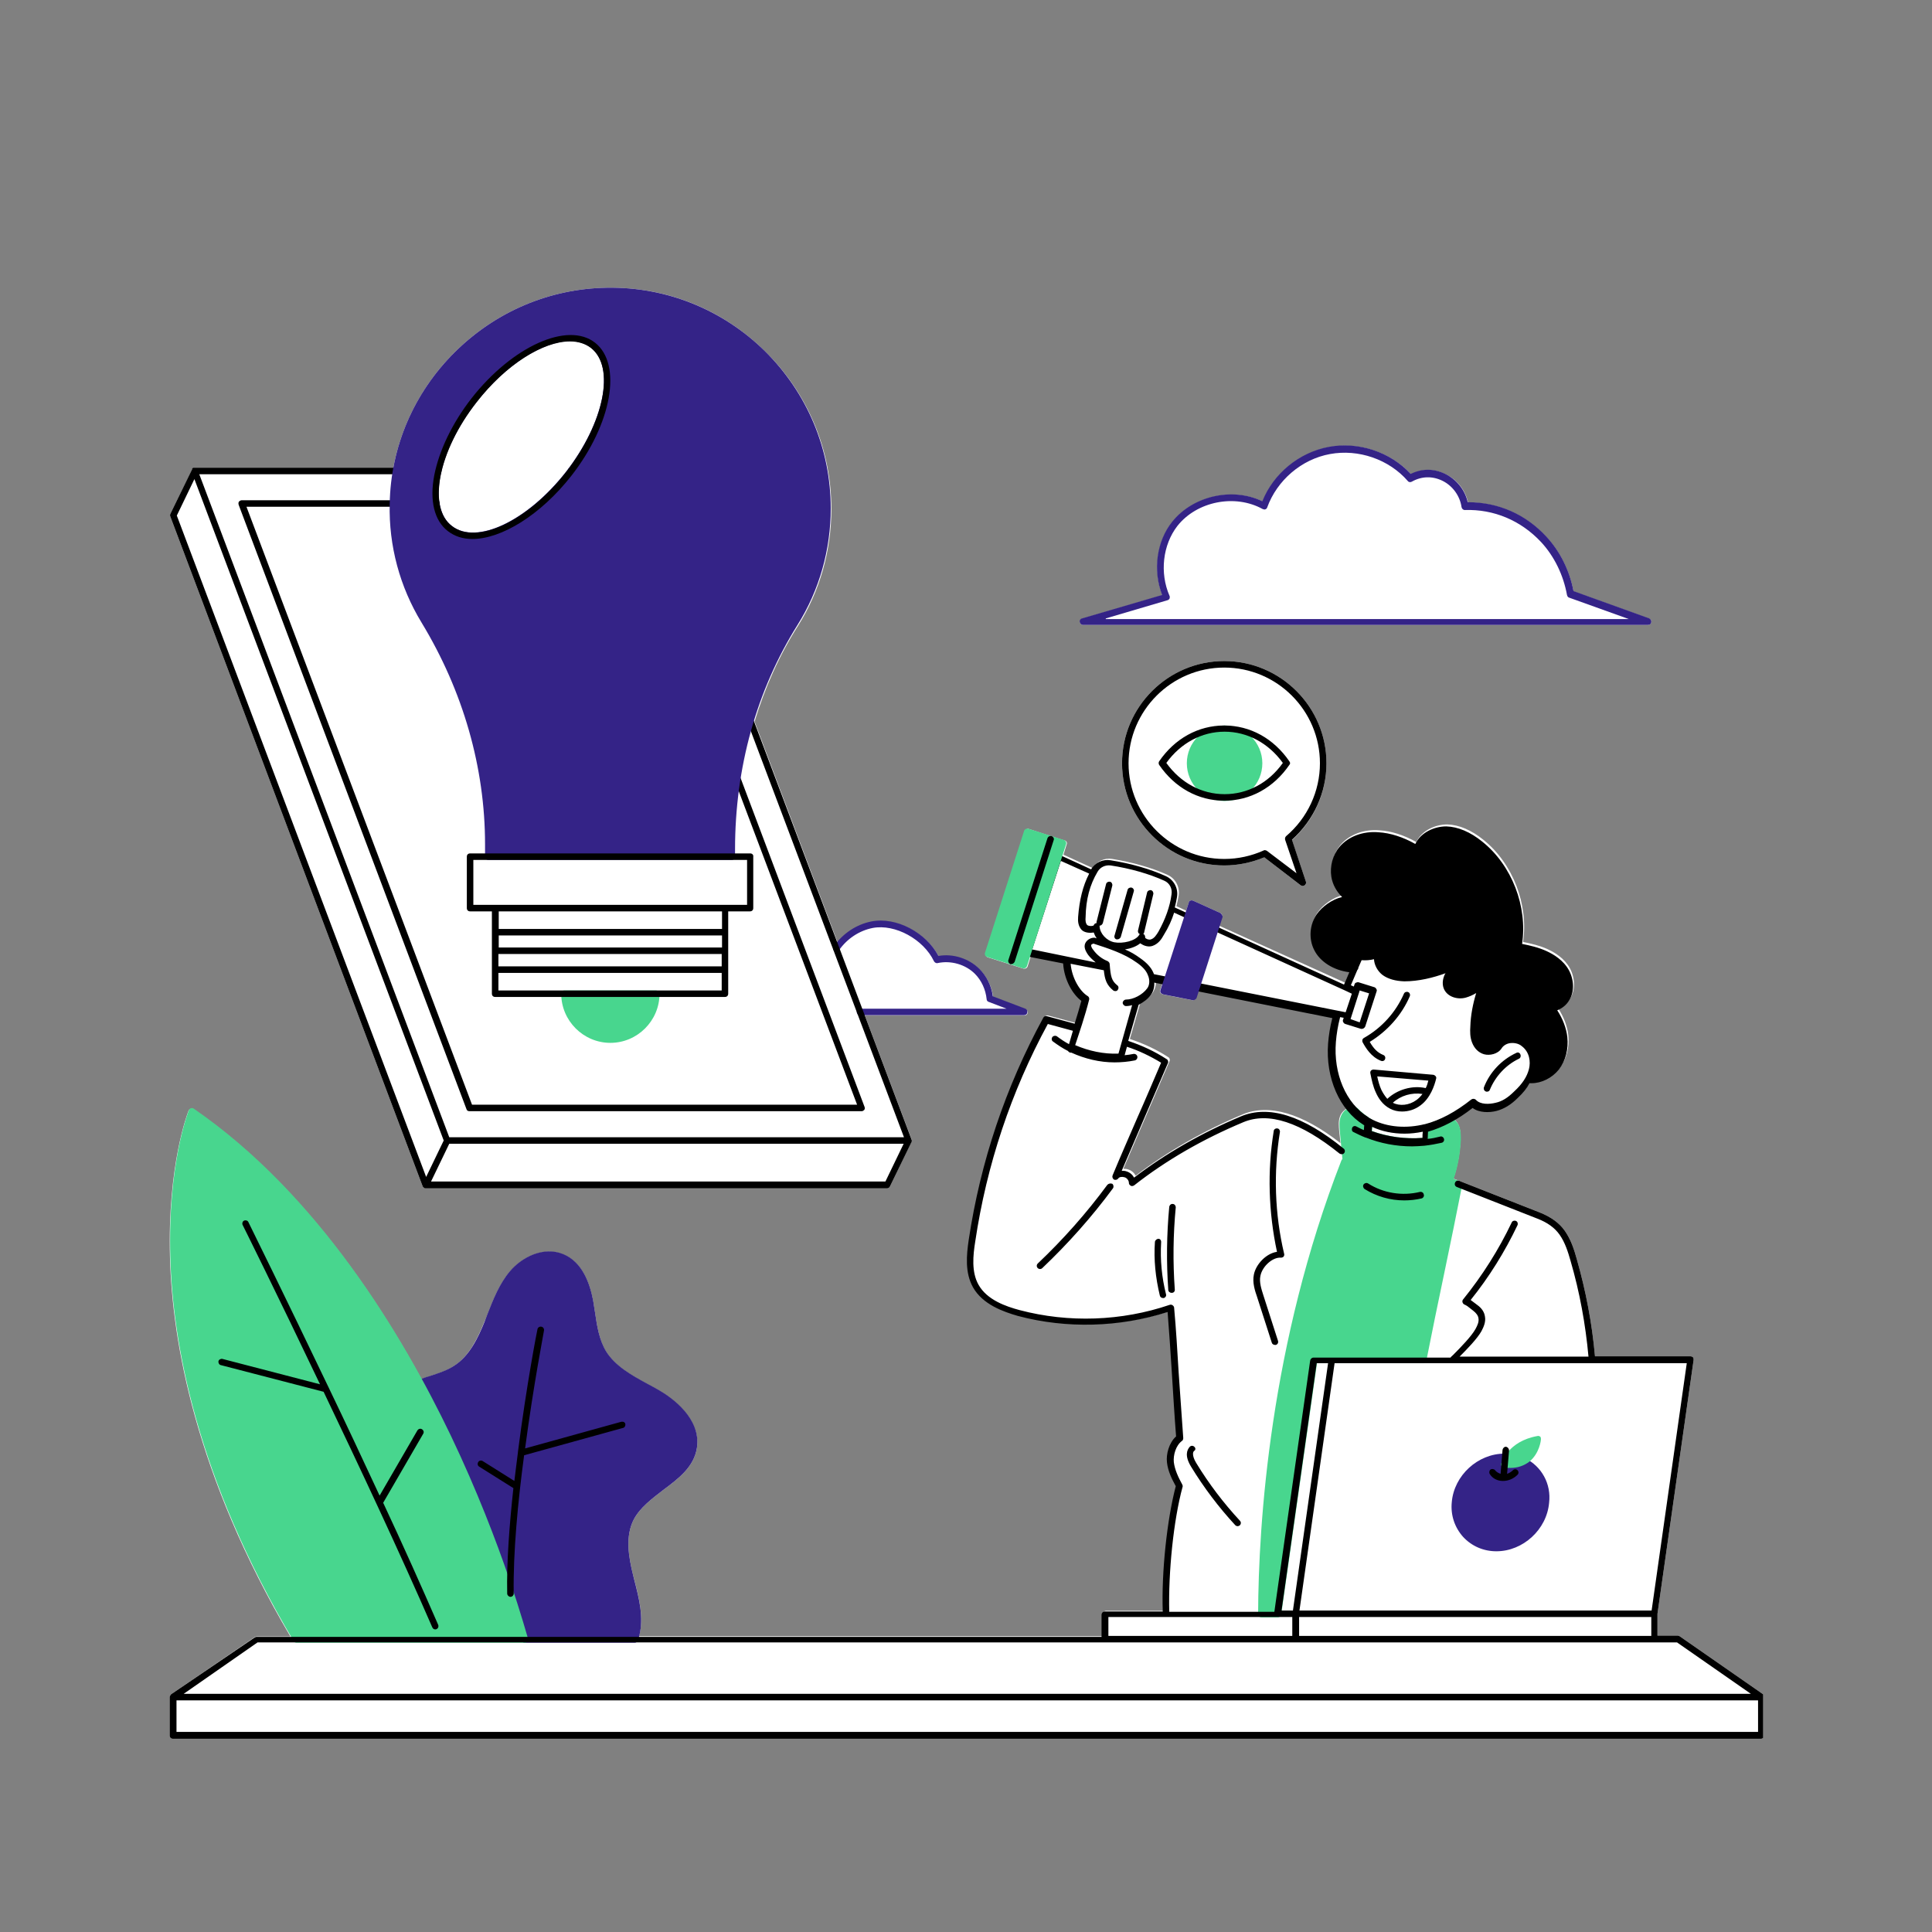
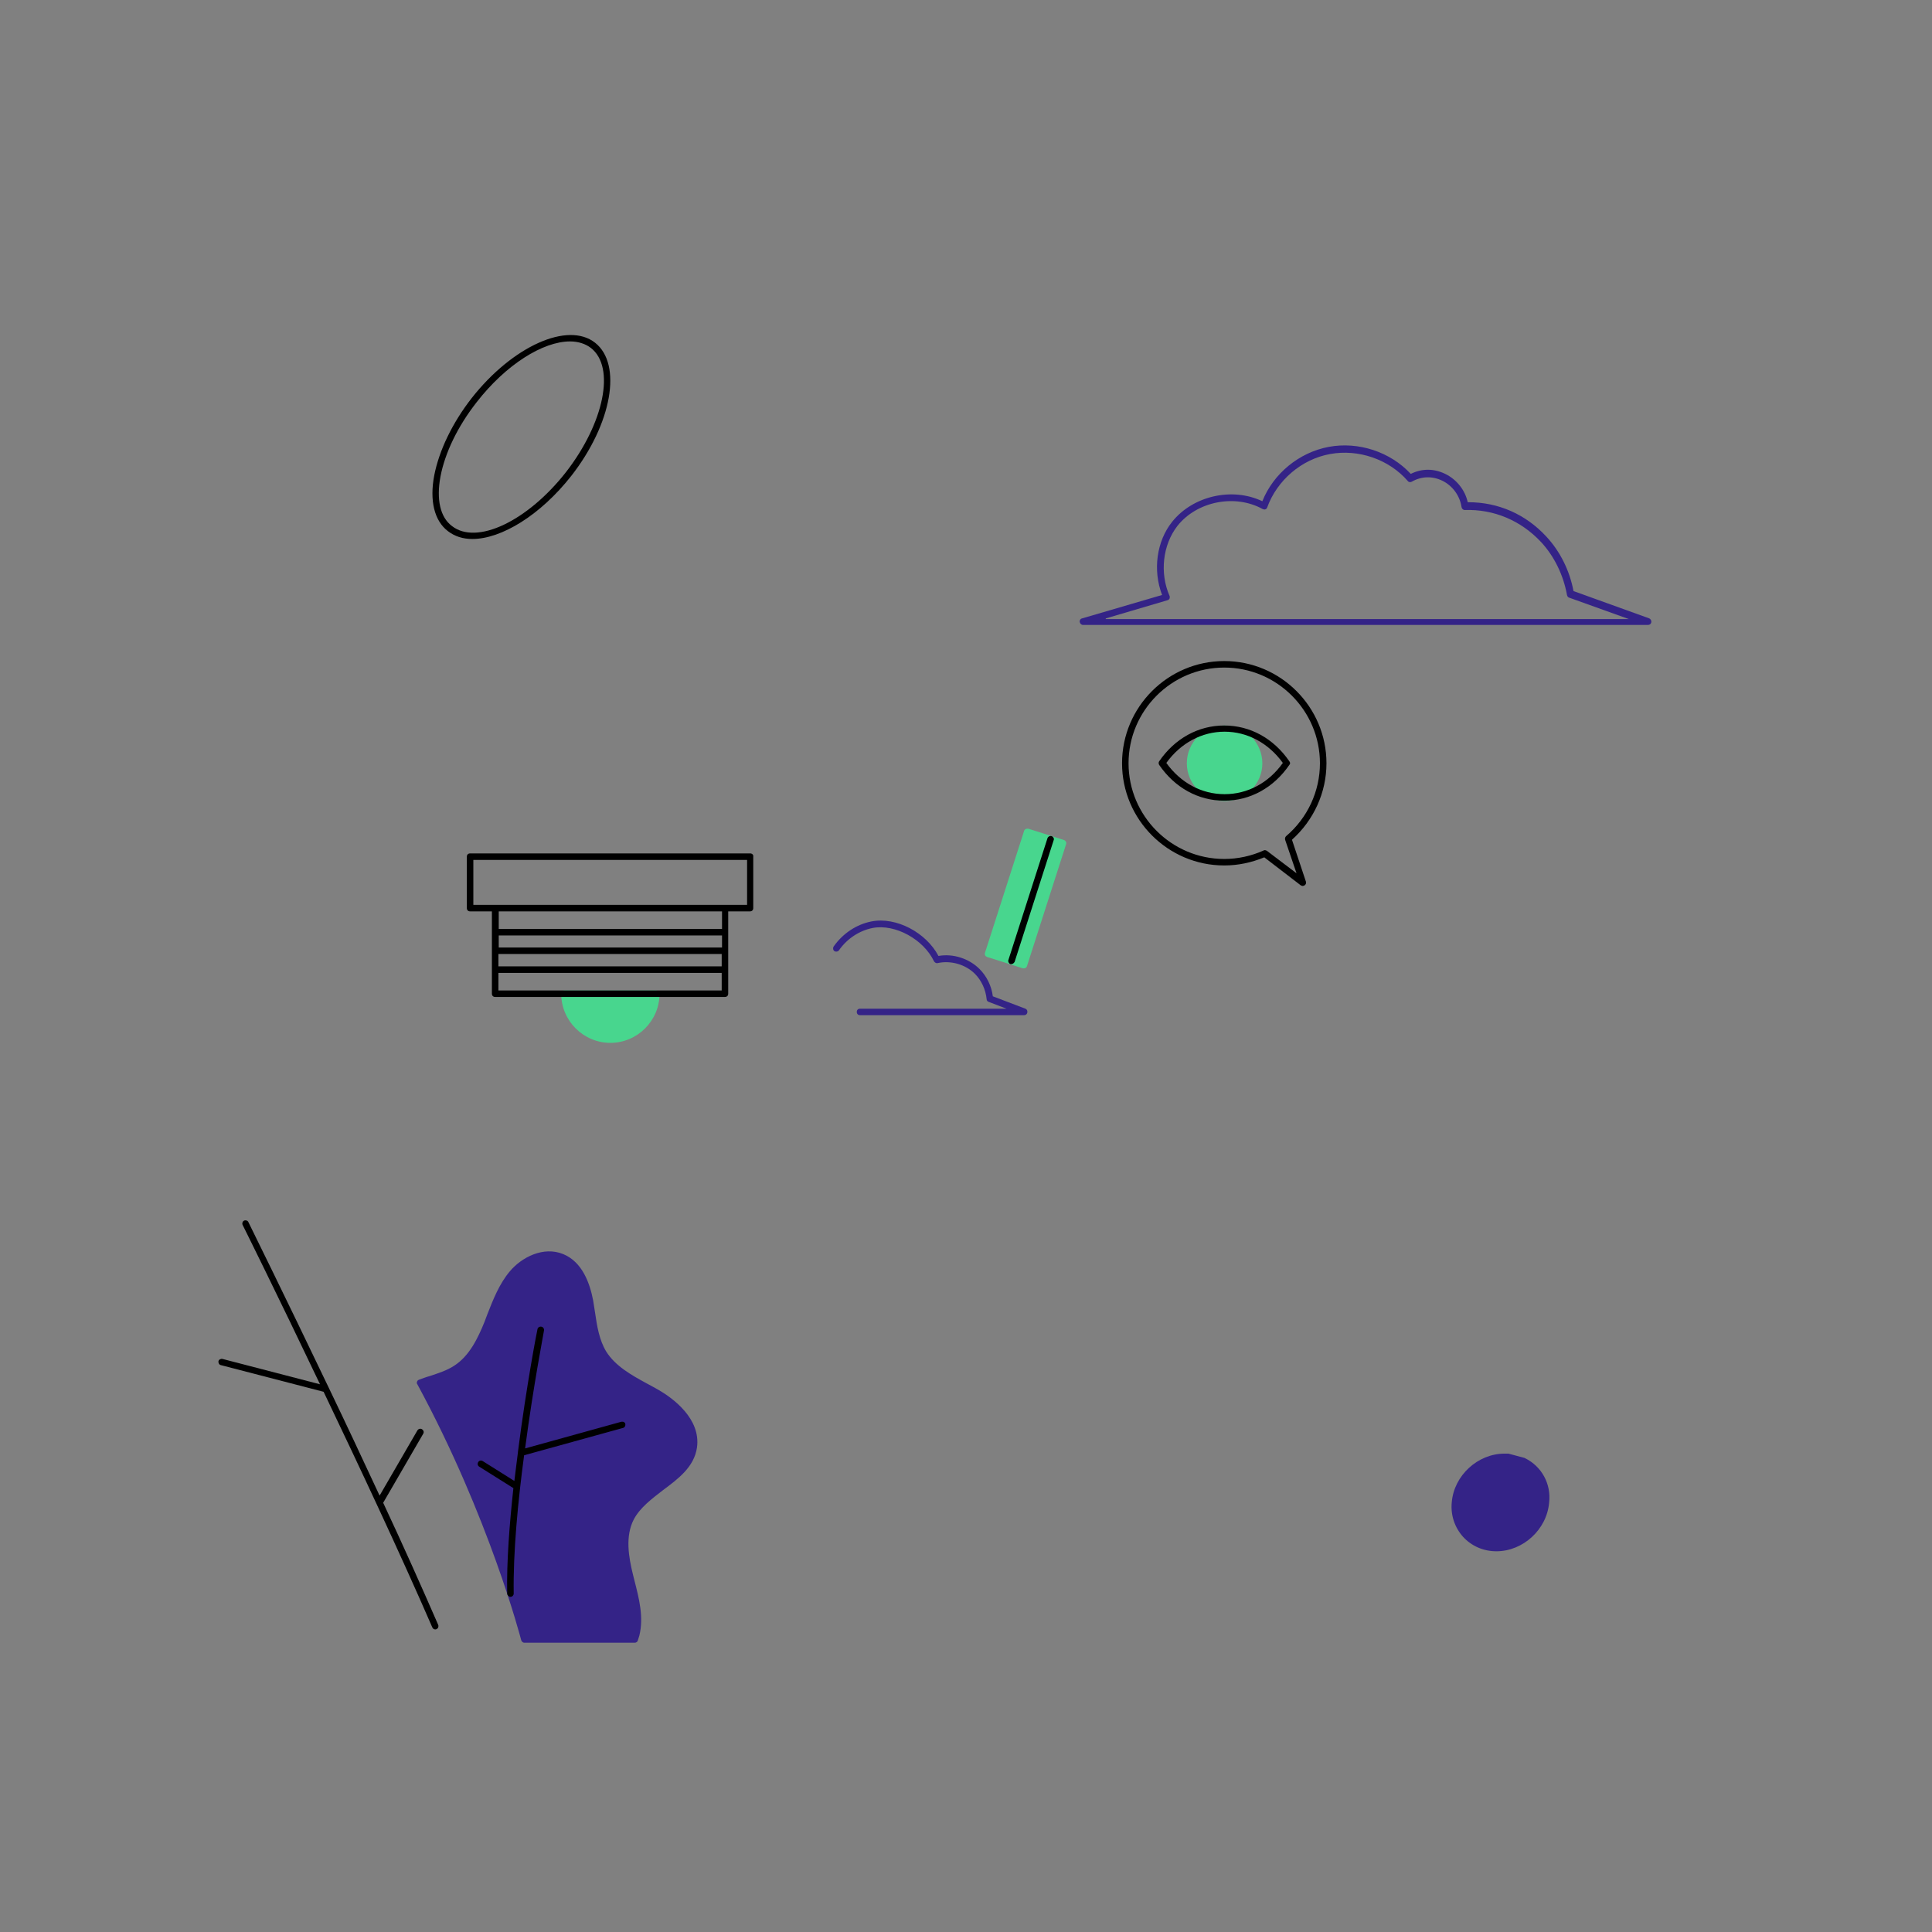
<svg xmlns="http://www.w3.org/2000/svg" width="500" zoomAndPan="magnify" viewBox="0 0 375 375" height="500" preserveAspectRatio="xMidYMid meet" version="1.0">
  <rect x="0" y="0" width="375" height="375" fill="#808080" stroke="none" />
  <defs>
    <clipPath id="f2759272a8">
      <path d="M 32.484 55.656 L 342.234 55.656 L 342.234 337.656 L 32.484 337.656 Z M 32.484 55.656 " clip-rule="nonzero" />
    </clipPath>
    <clipPath id="24e9b814df">
-       <path d="M 32.484 90 L 342.234 90 L 342.234 337.656 L 32.484 337.656 Z M 32.484 90 " clip-rule="nonzero" />
-     </clipPath>
+       </clipPath>
    <clipPath id="a4ccf2c595">
      <path d="M 75 55.656 L 238 55.656 L 238 195 L 75 195 Z M 75 55.656 " clip-rule="nonzero" />
    </clipPath>
  </defs>
  <g clip-path="url(#f2759272a8)">
-     <path fill="#ffffff" d="M 342.438 329.152 C 342.438 329.152 342.438 329.09 342.438 329.152 C 342.375 329.027 342.375 329.027 342.312 328.961 C 342.312 328.961 342.25 328.898 342.25 328.898 C 342.25 328.898 342.188 328.836 342.188 328.836 L 326.012 317.59 C 325.887 317.527 325.758 317.465 325.633 317.465 L 321.715 317.465 L 321.715 313.23 L 328.73 263.953 C 328.73 263.762 328.73 263.574 328.602 263.445 C 328.477 263.32 328.285 263.258 328.098 263.258 L 309.586 263.258 C 309.02 256.875 307.816 250.559 306.047 244.367 C 305.543 242.535 304.91 240.578 303.711 238.871 C 302.637 237.355 301.059 236.219 298.848 235.332 L 283.242 229.203 L 282.105 228.762 C 282.926 226.297 283.367 223.77 283.492 221.18 C 283.492 220.297 283.492 219.285 283.113 218.402 C 282.926 217.961 282.609 217.516 282.23 217.199 C 283.492 216.508 284.758 215.621 286.02 214.676 C 287.285 215.621 289.242 215.621 290.695 215.242 C 292.086 214.863 293.414 214.105 294.801 212.715 C 295.812 211.77 296.57 210.82 297.078 209.871 C 297.203 209.871 297.328 209.871 297.457 209.871 C 299.414 209.871 301.438 208.863 302.762 207.219 C 304.09 205.512 304.66 203.238 304.406 200.902 C 304.215 199.195 303.52 197.363 302.445 195.719 C 303.395 195.34 304.215 194.711 304.785 193.762 C 305.797 192.121 305.73 189.844 304.723 187.949 C 303.648 185.992 301.754 184.855 300.363 184.223 C 298.848 183.527 297.203 183.148 295.625 182.832 C 296.699 175.566 293.664 167.605 287.918 162.996 C 285.578 161.098 283.18 160.09 280.902 160.023 C 278.629 160.023 275.977 161.164 274.902 163.438 C 272.562 162.109 270.035 161.289 267.762 161.164 C 264.73 160.91 261.887 161.984 260.18 164.004 C 258.855 165.586 258.285 167.797 258.602 169.816 C 258.855 171.332 259.613 172.66 260.688 173.734 C 258.727 174.176 256.77 175.629 255.758 177.082 C 254.367 179.105 254.18 181.82 255.254 183.969 C 256.391 186.309 259.043 187.949 262.078 188.328 C 261.699 189.215 261.383 189.973 261.066 190.73 L 236.617 179.672 L 237.184 177.969 C 237.312 177.652 237.121 177.336 236.867 177.211 L 231.562 174.809 C 231.371 174.746 231.184 174.746 231.055 174.809 C 230.867 174.871 230.742 175 230.742 175.188 L 230.234 176.766 L 228.34 175.883 C 228.527 175.188 228.656 174.492 228.781 173.797 C 229.035 172.156 228.148 170.512 226.633 169.816 C 223.602 168.43 219.812 167.355 215.895 166.723 C 214.379 166.469 212.859 167.164 212.102 168.492 L 206.418 165.902 L 207.047 163.879 C 207.176 163.562 206.984 163.184 206.605 163.121 L 204.207 162.363 L 199.719 160.91 C 199.594 160.848 199.402 160.848 199.215 160.973 C 199.09 161.035 198.961 161.164 198.898 161.352 L 191.316 184.98 C 191.191 185.297 191.379 185.676 191.695 185.801 L 198.645 188.012 C 198.711 188.012 198.773 188.012 198.836 188.012 C 198.961 188.012 199.023 188.012 199.152 187.949 C 199.277 187.887 199.402 187.762 199.469 187.57 L 200.098 185.551 L 206.605 186.875 C 206.797 190.035 208.438 192.879 210.145 194.141 C 209.766 195.531 209.324 197.047 208.883 198.438 C 208.883 198.5 208.883 198.5 208.816 198.562 L 203.449 197.109 C 203.133 197.047 202.879 197.172 202.754 197.426 C 195.426 210.883 190.559 225.352 188.285 240.512 C 187.844 243.484 187.527 246.895 189.105 249.738 C 191 253.086 194.98 254.477 197.824 255.297 C 207.301 257.824 217.598 257.508 226.887 254.539 C 227.203 258.457 227.457 262.438 227.707 266.352 C 227.961 270.398 228.215 274.629 228.527 278.672 C 227.141 279.938 226.57 282.148 226.762 283.727 C 226.949 285.434 227.707 286.949 228.465 288.34 C 226.762 294.91 225.688 304.953 225.938 312.664 L 214.691 312.664 C 214.312 312.664 214.062 312.977 214.062 313.293 L 214.062 317.59 L 124.035 317.59 C 124.035 317.527 124.098 317.465 124.098 317.402 C 124.98 313.801 124.035 310.199 123.148 306.723 L 122.895 305.777 C 122.012 302.238 121.316 298.195 123.023 294.91 C 124.223 292.637 126.496 290.93 128.707 289.223 C 131.68 287.012 134.711 284.738 135.277 281.012 C 135.344 280.633 135.344 280.254 135.344 279.938 C 135.344 274.883 130.289 271.344 128.012 269.953 C 127.254 269.512 126.434 269.07 125.613 268.629 C 122.582 266.984 119.422 265.215 117.652 262.371 C 116.324 260.16 115.883 257.445 115.504 254.855 C 115.379 254.035 115.25 253.211 115.125 252.453 C 114.492 249.168 113.039 245 109.312 243.484 C 105.457 241.902 101.227 244.113 98.953 246.832 C 96.93 249.23 95.73 252.266 94.594 255.172 C 94.402 255.676 94.215 256.18 93.961 256.688 C 92.695 259.781 91.055 263.258 88.086 265.152 C 86.633 266.102 84.988 266.605 83.285 267.176 C 82.777 267.363 82.273 267.492 81.766 267.68 C 71.977 249.738 57.379 228.953 37.543 215.305 C 37.418 215.18 37.164 215.18 36.973 215.242 C 36.785 215.305 36.66 215.434 36.594 215.621 C 36.406 216.062 32.488 226.234 32.992 244.113 C 33.438 260.414 37.922 286.316 56.371 317.652 L 49.801 317.652 C 49.672 317.652 49.547 317.715 49.422 317.781 L 33.246 328.836 C 33.246 328.836 33.184 328.836 33.184 328.898 C 33.184 328.898 33.121 328.961 33.121 328.961 C 33.121 329.027 33.059 329.027 33.059 329.09 C 33.059 329.09 33.059 329.152 32.992 329.152 C 32.992 329.215 32.93 329.277 32.93 329.406 L 32.93 336.859 C 32.93 337.238 33.184 337.492 33.562 337.492 L 341.809 337.492 C 342.121 337.492 342.438 337.238 342.438 336.859 L 342.438 329.406 C 342.5 329.277 342.5 329.215 342.438 329.152 Z M 260.117 216.633 C 259.738 217.578 259.867 218.59 259.93 219.477 L 260.18 221.875 C 252.727 216.062 246.281 214.168 241.164 216.316 C 233.52 219.539 226.57 223.52 220.441 228.195 C 220.125 227.625 219.621 227.184 218.988 226.992 C 218.672 226.867 218.359 226.867 218.043 226.867 C 219.434 223.645 220.82 220.359 222.211 217.137 C 223.789 213.473 225.434 209.621 227.012 205.957 C 227.141 205.703 227.012 205.324 226.762 205.195 C 224.422 203.68 221.957 202.543 219.305 201.66 L 221.328 194.648 C 222.273 194.141 223.16 193.508 223.727 192.688 C 224.172 192.055 224.422 191.234 224.359 190.352 L 225.688 190.602 L 225.18 192.184 C 225.117 192.371 225.117 192.562 225.242 192.688 C 225.309 192.812 225.496 192.941 225.688 193.004 L 231.434 194.141 C 231.5 194.141 231.5 194.141 231.562 194.141 C 231.816 194.141 232.066 193.953 232.129 193.699 L 232.699 191.992 L 258.98 197.238 C 258.539 198.941 258.285 200.586 258.16 202.164 C 257.781 207.094 259.172 211.703 261.762 214.988 C 261.004 215.305 260.371 215.938 260.117 216.633 Z M 210.207 121.297 L 319.883 121.297 C 320.199 121.297 320.453 121.043 320.516 120.793 C 320.578 120.477 320.391 120.16 320.137 120.098 L 305.418 114.789 C 304.66 110.809 302.828 107.082 300.109 104.176 C 296.129 99.879 290.824 97.543 285.012 97.543 C 285.012 97.543 284.945 97.543 284.945 97.543 C 284.441 95.141 282.801 93.059 280.586 92.047 C 278.375 90.973 276.039 90.973 273.891 92.047 C 269.91 87.75 263.719 85.727 257.969 86.801 C 252.223 87.875 247.23 91.984 245.082 97.352 C 239.27 94.574 231.562 96.277 227.582 101.332 C 224.551 105.125 223.789 110.746 225.621 115.547 L 210.082 120.098 C 209.766 120.16 209.574 120.477 209.641 120.793 C 209.641 121.043 209.891 121.297 210.207 121.297 Z M 82.02 230.215 C 82.082 230.277 82.082 230.344 82.145 230.406 L 82.211 230.469 C 82.273 230.531 82.273 230.531 82.336 230.594 C 82.398 230.656 82.461 230.656 82.59 230.656 L 172.176 230.656 C 172.426 230.656 172.617 230.531 172.742 230.277 L 176.914 221.625 C 176.914 221.559 176.977 221.496 176.977 221.434 C 176.977 221.371 176.977 221.309 176.977 221.246 L 167.879 197.109 L 198.836 197.109 C 199.152 197.109 199.402 196.922 199.469 196.605 C 199.531 196.289 199.34 196.035 199.09 195.91 L 192.77 193.508 C 192.52 191.488 191.57 189.594 190.18 188.203 C 188.16 186.18 185.062 185.168 182.219 185.676 C 179.82 181.125 174.008 178.031 169.207 178.977 C 166.68 179.484 164.34 180.875 162.57 182.895 L 146.461 140.062 C 148.484 133.426 151.262 127.172 154.926 121.422 C 159.16 114.664 161.371 106.828 161.371 98.805 C 161.371 87.246 156.824 76.441 148.609 68.293 C 140.27 60.016 129.34 55.656 117.777 55.844 C 106.66 56.035 96.234 60.457 88.273 68.355 C 82.02 74.547 77.914 82.379 76.336 90.781 L 37.797 90.781 C 37.734 90.781 37.668 90.781 37.605 90.781 C 37.605 90.781 37.543 90.781 37.543 90.844 C 37.48 90.844 37.418 90.91 37.418 90.91 C 37.418 90.91 37.352 90.973 37.352 90.973 C 37.352 90.973 37.289 91.035 37.289 91.035 C 37.289 91.035 37.289 91.035 37.289 91.098 C 37.289 91.098 37.289 91.098 37.289 91.16 L 33.059 99.754 C 32.992 99.879 32.992 100.07 33.059 100.258 Z M 257.465 148.148 C 257.465 137.219 248.555 128.309 237.625 128.309 C 226.695 128.309 217.789 137.219 217.789 148.148 C 217.789 159.078 226.695 167.984 237.625 167.984 C 240.344 167.984 242.934 167.418 245.398 166.406 L 252.473 171.84 C 252.602 171.902 252.727 171.965 252.852 171.965 C 252.98 171.965 253.105 171.902 253.23 171.84 C 253.484 171.715 253.547 171.398 253.484 171.145 L 250.77 163.059 C 255.062 159.203 257.465 153.832 257.465 148.148 Z M 257.465 148.148 " fill-opacity="1" fill-rule="nonzero" />
-   </g>
+     </g>
  <path fill="#342387" d="M 320.137 120.035 L 305.418 114.727 C 304.66 110.746 302.828 107.02 300.109 104.113 C 296.129 99.816 290.824 97.48 285.012 97.48 C 284.945 97.48 284.945 97.48 284.883 97.48 C 284.379 95.141 282.734 93.059 280.523 91.984 C 278.312 90.91 275.977 90.91 273.828 91.984 C 269.848 87.688 263.656 85.664 257.906 86.738 C 252.156 87.812 247.168 91.918 245.02 97.289 C 239.207 94.512 231.562 96.215 227.52 101.27 C 224.484 105.059 223.727 110.684 225.559 115.484 L 210.02 120.035 C 209.703 120.098 209.512 120.414 209.574 120.73 C 209.641 121.043 209.891 121.297 210.207 121.297 L 319.883 121.297 C 320.199 121.297 320.453 121.109 320.516 120.793 C 320.578 120.477 320.391 120.16 320.137 120.035 Z M 214.629 120.035 L 226.633 116.496 C 226.824 116.434 226.949 116.305 227.012 116.18 C 227.074 115.988 227.074 115.801 227.012 115.676 C 225.055 111.188 225.688 105.754 228.527 102.09 C 232.32 97.289 239.711 95.836 245.082 98.805 C 245.27 98.867 245.461 98.934 245.586 98.867 C 245.777 98.805 245.902 98.68 245.965 98.488 C 247.863 93.246 252.602 89.141 258.16 88.129 C 263.656 87.117 269.594 89.141 273.258 93.371 C 273.449 93.625 273.766 93.625 274.016 93.5 C 275.914 92.426 277.996 92.363 279.957 93.309 C 281.914 94.258 283.367 96.215 283.684 98.426 C 283.746 98.742 284 98.996 284.316 98.996 C 289.938 98.805 295.184 101.016 299.098 105.188 C 301.688 107.965 303.457 111.633 304.152 115.484 C 304.215 115.738 304.344 115.926 304.531 115.988 L 316.156 120.16 L 214.629 120.16 Z M 296.004 283.031 C 295.941 283.031 295.941 282.969 295.875 282.969 L 292.781 282.148 C 292.719 282.148 292.719 282.148 292.656 282.148 C 292.465 282.148 292.277 282.148 292.023 282.148 C 286.844 282.148 282.23 286.379 281.789 291.562 C 281.535 294.09 282.355 296.488 284 298.32 C 285.641 300.09 287.918 301.102 290.445 301.102 C 295.625 301.102 300.234 296.867 300.68 291.688 C 301.121 288.023 299.227 284.613 296.004 283.031 Z M 128.012 269.891 C 127.254 269.449 126.434 269.008 125.613 268.566 C 122.582 266.922 119.422 265.152 117.652 262.309 C 116.324 260.098 115.883 257.445 115.504 254.793 C 115.379 253.969 115.25 253.148 115.125 252.391 C 114.492 249.105 113.039 244.938 109.312 243.418 C 105.457 241.84 101.227 244.051 98.953 246.77 C 96.93 249.168 95.73 252.203 94.594 255.109 C 94.402 255.613 94.215 256.117 94.023 256.625 C 92.762 259.719 91.117 263.195 88.148 265.09 C 86.695 266.039 85.051 266.543 83.348 267.113 C 82.652 267.301 82.02 267.555 81.324 267.805 C 81.137 267.871 81.008 267.996 80.945 268.184 C 80.883 268.375 80.883 268.566 81.008 268.691 C 94.973 294.469 101.102 318.098 101.164 318.348 C 101.227 318.602 101.48 318.855 101.793 318.855 L 123.211 318.855 C 123.465 318.855 123.719 318.664 123.781 318.477 C 123.906 318.098 124.035 317.715 124.098 317.465 C 124.98 313.863 124.035 310.262 123.148 306.785 L 122.895 305.777 C 122.012 302.238 121.316 298.195 123.023 294.91 C 124.223 292.637 126.496 290.93 128.707 289.223 C 131.676 287.012 134.711 284.738 135.277 281.012 C 136.102 275.324 130.477 271.344 128.012 269.891 Z M 199.023 195.785 L 192.707 193.383 C 192.453 191.359 191.508 189.465 190.117 188.074 C 188.094 186.055 185 185.043 182.156 185.551 C 179.758 181 173.945 177.906 169.141 178.852 C 166.234 179.422 163.582 181.191 161.812 183.715 C 161.625 184.031 161.688 184.41 161.941 184.602 C 162.254 184.789 162.637 184.727 162.824 184.477 C 164.402 182.199 166.805 180.621 169.395 180.117 C 173.754 179.293 179.25 182.328 181.273 186.559 C 181.398 186.812 181.715 187.004 181.969 186.938 C 184.559 186.371 187.402 187.191 189.234 189.023 C 190.496 190.289 191.316 192.055 191.508 193.953 C 191.508 194.203 191.695 194.395 191.887 194.457 L 195.359 195.785 L 166.93 195.785 C 166.551 195.785 166.301 196.035 166.301 196.414 C 166.301 196.793 166.551 197.047 166.93 197.047 L 198.773 197.047 C 199.09 197.047 199.34 196.859 199.402 196.543 C 199.469 196.227 199.34 195.91 199.023 195.785 Z M 199.023 195.785 " fill-opacity="1" fill-rule="nonzero" />
-   <path fill="#48d68e" d="M 299.098 279.367 C 299.098 279.496 298.848 282.086 296.824 283.727 C 295.812 284.484 294.613 284.926 293.16 284.926 C 292.781 284.926 292.34 284.926 291.898 284.863 C 291.707 284.863 291.582 284.738 291.453 284.547 C 291.328 284.422 291.328 284.234 291.391 284.043 C 291.453 283.852 292.719 279.746 298.402 278.734 C 298.594 278.672 298.781 278.734 298.973 278.863 C 299.035 278.926 299.098 279.113 299.098 279.367 Z M 87.516 278.672 C 78.039 258.898 61.738 231.797 37.605 215.18 C 37.418 215.055 37.227 215.055 37.039 215.117 C 36.848 215.18 36.723 215.305 36.66 215.496 C 36.469 215.938 32.551 226.109 33.059 243.988 C 33.5 260.414 38.047 286.695 57 318.539 C 57.129 318.727 57.316 318.855 57.57 318.855 L 101.859 318.855 C 102.047 318.855 102.238 318.789 102.363 318.602 C 102.488 318.41 102.555 318.223 102.488 318.031 C 102.363 317.844 97.75 300.09 87.516 278.672 Z M 283.367 229.27 L 282.168 228.824 C 282.988 226.363 283.43 223.836 283.559 221.246 C 283.559 220.359 283.559 219.348 283.18 218.465 C 282.734 217.516 281.852 216.82 280.965 216.695 C 280.84 216.695 280.715 216.695 280.586 216.758 C 279.262 217.391 277.934 217.895 276.672 218.273 C 276.418 218.34 276.227 218.59 276.227 218.844 L 276.227 218.906 C 276.227 219.539 276.164 220.172 276.164 220.867 C 272.816 221.117 269.469 220.676 266.309 219.539 L 266.438 217.77 C 266.438 217.516 266.309 217.328 266.121 217.199 C 265.992 217.137 265.867 217.074 265.742 216.949 C 264.984 216.441 264.227 215.875 263.531 215.117 C 263.402 214.988 263.277 214.926 263.152 214.926 L 262.961 214.926 C 261.699 214.676 260.625 215.684 260.246 216.695 C 259.867 217.645 259.992 218.652 260.055 219.539 L 260.559 224.973 C 260.496 225.035 260.434 225.098 260.371 225.223 C 246.535 260.73 244.262 295.668 244.199 313.293 C 244.199 313.484 244.262 313.609 244.387 313.738 C 244.512 313.863 244.641 313.926 244.828 313.926 L 248.051 313.926 C 248.367 313.926 248.621 313.672 248.684 313.359 L 255.633 264.586 L 276.227 264.586 C 276.543 264.586 276.797 264.395 276.859 264.078 C 277.934 258.645 279.133 252.77 280.336 247.086 C 281.535 241.398 282.734 235.461 283.809 230.027 C 283.809 229.648 283.621 229.395 283.367 229.27 Z M 283.367 229.27 " fill-opacity="1" fill-rule="nonzero" />
  <g clip-path="url(#24e9b814df)">
-     <path fill="#000000" d="M 342.438 329.152 C 342.438 329.152 342.438 329.09 342.438 329.152 C 342.375 329.027 342.375 329.027 342.312 328.961 C 342.312 328.961 342.25 328.898 342.25 328.898 C 342.25 328.898 342.188 328.836 342.188 328.836 L 326.012 317.59 C 325.887 317.527 325.758 317.465 325.633 317.465 L 321.715 317.465 L 321.715 313.23 L 328.73 263.953 C 328.73 263.762 328.73 263.574 328.602 263.445 C 328.477 263.32 328.285 263.258 328.098 263.258 L 309.586 263.258 C 309.02 256.875 307.816 250.559 306.047 244.367 C 305.543 242.535 304.91 240.578 303.711 238.871 C 302.637 237.355 301.059 236.219 298.848 235.332 L 283.242 229.203 C 282.926 229.078 282.547 229.203 282.418 229.582 C 282.293 229.898 282.418 230.277 282.801 230.406 L 298.402 236.535 C 300.363 237.293 301.754 238.301 302.699 239.629 C 303.773 241.145 304.344 242.977 304.848 244.746 C 306.617 250.812 307.754 257.066 308.324 263.32 L 283.305 263.32 C 284.82 261.805 286.715 259.848 287.539 258.395 C 287.98 257.57 288.422 256.562 288.23 255.551 C 288.105 254.664 287.602 253.906 286.715 253.277 C 286.527 253.148 286.398 253.023 286.211 252.895 C 285.957 252.707 285.703 252.516 285.453 252.328 C 289.055 247.844 292.086 242.977 294.551 237.797 C 294.676 237.48 294.551 237.102 294.234 236.977 C 293.918 236.848 293.539 236.977 293.414 237.293 C 290.887 242.598 287.727 247.59 284 252.203 C 283.871 252.328 283.809 252.582 283.871 252.77 C 283.938 252.961 284.062 253.148 284.25 253.211 C 284.695 253.402 285.012 253.656 285.391 253.969 C 285.578 254.098 285.77 254.285 285.957 254.414 C 286.527 254.855 286.906 255.359 286.969 255.867 C 287.094 256.562 286.777 257.254 286.398 257.949 C 285.641 259.34 283.492 261.551 282.039 263.004 C 281.852 263.195 281.66 263.32 281.535 263.512 L 254.938 263.512 C 254.621 263.512 254.367 263.762 254.305 264.078 L 247.609 311.02 L 247.355 312.852 L 226.949 312.852 C 226.762 305.145 227.77 295.098 229.539 288.594 C 229.602 288.465 229.539 288.277 229.477 288.148 C 228.719 286.758 228.023 285.305 227.836 283.789 C 227.707 282.465 228.215 280.566 229.414 279.684 C 229.602 279.559 229.668 279.367 229.668 279.113 C 229.352 275.008 229.098 270.648 228.781 266.48 C 228.527 262.309 228.277 257.949 227.898 253.844 C 227.898 253.656 227.77 253.465 227.582 253.34 C 227.391 253.211 227.203 253.211 227.012 253.277 C 217.727 256.434 207.43 256.812 197.887 254.285 C 195.297 253.59 191.57 252.328 189.926 249.359 C 188.539 246.895 188.855 243.672 189.297 240.957 C 191.508 226.109 196.246 211.895 203.383 198.754 L 208.25 200.078 C 207.996 200.965 207.742 201.785 207.492 202.672 C 206.668 202.227 205.91 201.723 205.152 201.152 C 204.902 200.965 204.457 201.027 204.27 201.281 C 204.078 201.531 204.078 201.977 204.395 202.164 C 205.344 202.859 206.289 203.492 207.301 203.996 C 207.363 204.125 207.555 204.25 207.68 204.312 C 207.742 204.312 207.809 204.312 207.809 204.312 C 207.871 204.312 207.871 204.312 207.934 204.312 C 210.586 205.512 213.43 206.207 216.336 206.207 C 217.664 206.207 218.988 206.082 220.254 205.828 C 220.57 205.766 220.82 205.449 220.758 205.07 C 220.695 204.754 220.379 204.504 220 204.566 C 219.43 204.691 218.863 204.754 218.293 204.816 L 218.738 203.176 C 221.074 203.934 223.285 205.008 225.371 206.27 C 223.855 209.809 222.336 213.41 220.758 216.949 C 219.18 220.613 217.473 224.465 215.957 228.129 C 215.832 228.445 215.957 228.762 216.211 228.953 C 216.461 229.078 216.84 229.016 217.031 228.762 C 217.285 228.383 217.852 228.383 218.293 228.512 C 218.738 228.637 219.117 229.141 219.117 229.582 C 219.117 229.836 219.242 230.027 219.496 230.152 C 219.559 230.215 219.684 230.215 219.746 230.215 C 219.875 230.215 220 230.152 220.125 230.09 C 226.316 225.223 233.457 221.117 241.293 217.832 C 246.219 215.746 252.473 217.832 259.992 223.898 C 260.246 224.086 260.688 224.086 260.875 223.836 C 261.129 223.582 261.066 223.141 260.812 222.949 C 252.914 216.508 246.219 214.422 240.848 216.695 C 233.203 219.918 226.254 223.898 220.125 228.574 C 219.812 228.004 219.305 227.562 218.672 227.371 C 218.359 227.246 218.043 227.246 217.727 227.246 C 219.117 224.023 220.504 220.738 221.895 217.516 C 223.477 213.852 225.117 210 226.695 206.336 C 226.824 206.082 226.695 205.703 226.445 205.578 C 224.105 204.059 221.645 202.922 218.988 202.039 L 221.012 195.027 C 221.957 194.52 222.844 193.887 223.41 193.066 C 223.855 192.434 224.105 191.613 224.043 190.73 L 258.602 197.617 C 258.16 199.32 257.906 200.965 257.781 202.543 C 257.273 209.242 259.992 215.434 264.668 218.34 C 264.668 218.34 264.73 218.402 264.793 218.402 L 264.73 219.348 C 264.227 219.16 263.781 218.906 263.277 218.652 C 262.961 218.465 262.582 218.59 262.457 218.906 C 262.328 219.223 262.391 219.602 262.707 219.727 C 263.465 220.105 264.227 220.484 265.047 220.801 C 265.047 220.801 265.109 220.801 265.109 220.801 C 267.953 221.938 270.984 222.508 274.082 222.508 C 274.84 222.508 275.66 222.445 276.48 222.383 C 277.617 222.254 278.691 222.066 279.828 221.812 C 280.145 221.75 280.398 221.371 280.273 221.055 C 280.207 220.738 279.828 220.484 279.516 220.613 C 278.754 220.801 277.934 220.992 277.113 221.055 C 277.113 220.613 277.176 220.105 277.176 219.664 C 280.02 218.844 282.926 217.328 285.832 215.055 C 287.094 216 289.055 216 290.508 215.621 C 291.898 215.242 293.223 214.484 294.613 213.094 C 295.625 212.148 296.383 211.199 296.887 210.25 C 297.016 210.25 297.141 210.25 297.266 210.25 C 299.227 210.25 301.246 209.242 302.574 207.598 C 303.898 205.891 304.469 203.617 304.215 201.281 C 304.027 199.574 303.332 197.742 302.258 196.098 C 303.207 195.719 304.027 195.09 304.594 194.141 C 305.605 192.5 305.543 190.223 304.531 188.328 C 303.457 186.371 301.562 185.234 300.172 184.602 C 298.656 183.906 297.016 183.527 295.434 183.211 C 296.508 175.945 293.477 167.984 287.727 163.375 C 285.391 161.477 282.988 160.469 280.715 160.402 C 278.441 160.402 275.785 161.543 274.711 163.816 C 272.375 162.488 269.848 161.668 267.574 161.543 C 264.539 161.289 261.699 162.363 259.992 164.383 C 258.664 165.965 258.098 168.176 258.414 170.195 C 258.664 171.715 259.422 173.039 260.496 174.113 C 258.539 174.555 256.582 176.008 255.57 177.461 C 254.18 179.484 253.988 182.199 255.062 184.348 C 256.199 186.688 258.855 188.328 261.887 188.707 C 261.508 189.594 261.191 190.352 260.875 191.109 L 228.023 176.137 C 228.215 175.441 228.34 174.746 228.465 174.051 C 228.719 172.406 227.836 170.766 226.316 170.07 C 223.285 168.68 219.496 167.605 215.578 166.977 C 214.062 166.723 212.547 167.418 211.789 168.742 L 205.598 165.902 C 205.406 165.836 205.281 165.836 205.09 165.902 C 204.902 165.965 204.773 166.09 204.773 166.281 L 198.773 184.789 C 198.711 184.98 198.711 185.168 198.836 185.297 C 198.898 185.422 199.09 185.551 199.277 185.613 L 206.355 187.004 C 206.543 190.16 208.188 193.004 209.891 194.266 C 209.512 195.656 209.07 197.172 208.629 198.562 C 208.629 198.625 208.629 198.625 208.566 198.691 L 203.195 197.238 C 202.879 197.172 202.625 197.301 202.5 197.551 C 195.172 211.008 190.309 225.477 188.031 240.641 C 187.59 243.609 187.273 247.02 188.855 249.863 C 190.75 253.211 194.73 254.602 197.57 255.422 C 207.051 257.949 217.348 257.633 226.633 254.664 C 226.949 258.582 227.203 262.562 227.457 266.48 C 227.707 270.523 227.961 274.758 228.277 278.801 C 226.887 280.062 226.316 282.273 226.508 283.852 C 226.695 285.559 227.457 287.074 228.215 288.465 C 226.508 295.035 225.434 305.082 225.688 312.789 L 214.441 312.789 C 214.062 312.789 213.809 313.105 213.809 313.422 L 213.809 317.715 L 49.801 317.715 C 49.672 317.715 49.547 317.781 49.422 317.844 L 33.246 328.836 C 33.246 328.836 33.184 328.836 33.184 328.898 C 33.184 328.898 33.121 328.961 33.121 328.961 C 33.121 329.027 33.059 329.027 33.059 329.09 C 33.059 329.09 33.059 329.152 32.992 329.152 C 32.992 329.215 32.93 329.277 32.93 329.406 L 32.93 336.859 C 32.93 337.238 33.184 337.492 33.562 337.492 L 341.809 337.492 C 342.121 337.492 342.438 337.238 342.438 336.859 L 342.438 329.406 C 342.5 329.277 342.5 329.215 342.438 329.152 Z M 276.102 220.867 C 272.754 221.117 269.406 220.676 266.246 219.539 L 266.309 218.719 C 268.203 219.602 270.352 220.043 272.629 220.043 C 273.766 220.043 274.965 219.918 276.164 219.664 C 276.102 220.043 276.102 220.484 276.102 220.867 Z M 296.762 207.535 C 296.383 208.988 295.496 210.379 293.918 211.832 C 292.656 213.094 291.516 213.789 290.316 214.043 C 289.055 214.359 287.348 214.422 286.465 213.473 C 286.211 213.223 285.832 213.223 285.578 213.41 C 282.547 215.812 279.512 217.453 276.543 218.211 C 276.543 218.211 276.48 218.211 276.48 218.211 C 276.293 218.273 276.102 218.273 275.914 218.34 C 272.312 219.098 268.711 218.652 265.93 217.074 C 265.805 217.012 265.68 216.949 265.551 216.82 C 261.254 214.168 258.793 208.418 259.297 202.227 C 259.422 200.711 259.676 199.133 260.117 197.426 L 260.812 197.551 L 260.688 197.934 C 260.625 198.059 260.625 198.246 260.75 198.438 C 260.812 198.562 260.938 198.691 261.129 198.754 L 264.16 199.699 C 264.227 199.699 264.289 199.699 264.352 199.699 C 264.605 199.699 264.855 199.512 264.984 199.258 L 267.195 192.434 C 267.258 192.309 267.258 192.121 267.129 191.93 C 267.004 191.742 266.941 191.676 266.75 191.613 L 263.719 190.668 C 263.594 190.602 263.402 190.668 263.215 190.73 C 263.023 190.793 262.961 190.918 262.898 191.109 L 262.773 191.488 L 262.203 191.234 C 262.582 190.352 263.023 189.34 263.465 188.266 C 263.594 188.141 263.656 188.012 263.656 187.824 C 263.844 187.316 264.098 186.875 264.289 186.371 C 265.109 186.434 265.93 186.371 266.688 186.18 C 266.75 187.316 267.383 188.52 268.395 189.277 C 269.469 190.035 270.859 190.414 272.562 190.477 C 275.344 190.477 278.188 189.781 280.586 188.898 C 280.586 188.898 280.586 188.961 280.523 188.961 C 280.02 189.906 279.895 190.918 280.207 191.805 C 280.84 193.508 282.926 194.078 284.504 193.637 C 285.199 193.445 285.895 193.129 286.527 192.75 C 285.895 194.836 285.453 197.047 285.391 199.258 C 285.324 200.207 285.324 201.281 285.703 202.293 C 286.148 203.492 286.969 204.312 288.043 204.629 C 289.18 204.945 290.758 204.566 291.453 203.492 C 291.77 202.984 292.34 202.605 293.035 202.48 C 293.855 202.355 294.801 202.543 295.371 203.051 C 296.887 204.188 297.141 206.082 296.762 207.535 Z M 262.141 197.805 L 263.594 193.258 L 263.781 192.688 L 263.91 192.246 L 265.742 192.812 L 263.91 198.438 Z M 227.898 177.145 L 261.191 192.309 L 262.391 192.879 L 261.191 196.48 L 223.98 189.086 C 223.918 188.961 223.918 188.898 223.855 188.77 C 223.41 187.762 222.59 186.875 221.328 185.992 C 220.379 185.297 219.43 184.727 218.359 184.285 C 219.496 184.098 220.57 183.715 221.328 183.086 C 221.391 183.148 221.453 183.211 221.516 183.211 C 222.148 183.652 223.031 183.844 223.727 183.59 C 224.801 183.211 225.434 182.328 225.875 181.504 C 226.824 179.988 227.457 178.535 227.898 177.145 Z M 213.051 169.188 C 213.555 168.301 214.566 167.859 215.578 167.984 C 219.367 168.555 223.098 169.629 226.004 170.953 C 227.012 171.398 227.582 172.473 227.391 173.609 C 227.074 176.008 226.191 178.41 224.863 180.812 C 224.484 181.441 224.043 182.137 223.41 182.328 C 223.098 182.453 222.652 182.328 222.402 182.137 C 222.273 182.074 222.273 181.949 222.273 181.883 C 222.273 181.633 222.148 181.379 221.895 181.254 C 222.023 181.191 222.086 181.062 222.086 180.938 L 223.855 173.547 C 223.918 173.23 223.727 172.852 223.41 172.785 C 223.098 172.723 222.719 172.914 222.652 173.23 L 220.883 180.621 C 220.82 180.938 221.012 181.254 221.266 181.316 C 221.199 181.379 221.137 181.379 221.137 181.441 C 220.441 182.645 217.914 183.211 216.273 182.895 C 214.758 182.578 213.492 181.191 213.43 179.801 C 213.43 179.738 213.43 179.672 213.43 179.672 C 213.684 179.672 213.934 179.484 214.062 179.168 L 215.895 171.902 C 215.957 171.586 215.766 171.207 215.453 171.145 C 215.137 171.082 214.758 171.27 214.691 171.586 L 212.859 178.852 C 212.797 178.977 212.859 179.043 212.859 179.168 C 212.609 179.168 212.355 179.359 212.293 179.609 C 212.23 179.672 212.039 179.738 211.723 179.738 C 211.344 179.738 211.094 179.609 211.027 179.547 C 210.715 179.23 210.648 178.598 210.715 178.031 C 210.777 174.555 211.535 171.715 213.051 169.188 Z M 200.352 184.285 L 205.91 167.102 L 211.406 169.566 C 210.145 172.027 209.512 174.746 209.262 177.969 C 209.195 178.789 209.262 179.738 209.953 180.496 C 210.523 181.062 211.535 181.125 212.23 181 C 212.23 181 212.23 181 212.293 181 C 212.418 181.379 212.609 181.758 212.859 182.137 C 212.734 182.074 212.609 182.074 212.48 182.012 C 212.418 182.012 212.355 182.012 212.23 182.012 C 211.406 182.074 210.523 182.77 210.523 183.652 C 210.523 184.348 210.965 184.98 211.219 185.359 C 211.66 185.93 212.168 186.371 212.672 186.812 Z M 210.02 198.816 C 210.523 197.238 211.027 195.531 211.406 194.016 C 211.473 193.762 211.344 193.445 211.094 193.32 C 209.641 192.434 208.059 189.906 207.809 187.066 L 214.25 188.328 C 214.441 190.098 214.758 191.172 216.082 192.246 C 216.336 192.434 216.777 192.434 216.969 192.121 C 217.156 191.867 217.156 191.426 216.84 191.234 C 215.766 190.352 215.578 189.594 215.387 187.129 C 215.387 186.875 215.199 186.688 215.008 186.559 C 213.871 186.117 212.926 185.359 212.23 184.41 C 211.914 184.031 211.785 183.715 211.785 183.465 C 211.785 183.336 212.039 183.211 212.23 183.148 C 215.137 184.098 218.168 185.043 220.695 186.875 C 221.77 187.633 222.465 188.391 222.781 189.215 C 223.223 190.16 223.16 191.234 222.652 191.867 C 221.77 193.066 220 194.016 218.547 194.016 C 218.23 194.016 217.914 194.332 217.914 194.648 C 217.914 194.961 218.23 195.277 218.547 195.277 C 218.926 195.277 219.367 195.215 219.746 195.09 L 217.094 204.504 C 214.25 204.629 211.344 203.996 208.691 202.859 C 209.133 201.598 209.574 200.145 210.02 198.816 Z M 281.852 264.586 L 327.402 264.586 L 320.578 312.598 L 252.223 312.598 L 259.043 264.586 Z M 320.516 313.863 L 320.516 317.527 L 252.156 317.527 L 252.156 313.863 Z M 255.57 264.586 L 257.781 264.586 L 250.957 312.598 L 248.746 312.598 Z M 215.137 313.863 L 250.832 313.863 L 250.832 317.527 L 215.137 317.527 Z M 49.988 318.789 L 325.508 318.789 L 339.848 328.773 L 35.648 328.773 Z M 341.238 336.164 L 34.258 336.164 L 34.258 330.035 L 341.238 330.035 Z M 268.016 205.891 C 268.078 205.891 268.141 205.957 268.27 205.957 C 268.52 205.957 268.773 205.828 268.836 205.578 C 268.965 205.262 268.836 204.883 268.457 204.754 C 267.383 204.312 266.625 203.555 265.867 202.227 C 269.277 200.145 272.059 197.047 273.637 193.383 C 273.766 193.066 273.637 192.688 273.32 192.562 C 273.008 192.434 272.629 192.562 272.5 192.879 C 270.922 196.48 268.203 199.512 264.73 201.469 C 264.414 201.66 264.352 201.977 264.477 202.293 C 265.109 203.43 266.121 205.133 268.016 205.891 Z M 278.125 208.609 L 266.625 207.598 C 266.438 207.598 266.246 207.66 266.121 207.789 C 265.992 207.914 265.93 208.168 265.992 208.355 C 266.246 209.621 266.5 210.883 267.066 212.082 C 267.512 213.094 268.332 214.422 269.785 215.18 C 270.48 215.559 271.301 215.746 272.121 215.746 C 273.387 215.746 274.648 215.367 275.723 214.547 C 277.617 213.156 278.441 210.695 278.754 209.367 C 278.82 209.176 278.754 208.988 278.629 208.863 C 278.504 208.734 278.312 208.609 278.125 208.609 Z M 274.902 213.535 C 273.512 214.547 271.68 214.738 270.352 214.043 C 271.867 212.652 274.016 212.02 276.102 212.336 C 275.723 212.84 275.344 213.223 274.902 213.535 Z M 276.734 211.199 C 274.145 210.629 271.238 211.453 269.277 213.285 C 268.773 212.715 268.395 212.082 268.141 211.578 C 267.762 210.758 267.512 209.871 267.32 208.926 L 277.238 209.746 C 277.113 210.25 276.988 210.695 276.734 211.199 Z M 294.297 204.375 C 291.453 205.703 289.18 208.102 288.043 211.008 C 287.918 211.324 288.043 211.703 288.359 211.832 C 288.422 211.895 288.547 211.895 288.609 211.895 C 288.863 211.895 289.117 211.77 289.18 211.516 C 290.254 208.926 292.277 206.715 294.801 205.512 C 295.117 205.387 295.246 205.008 295.117 204.691 C 294.992 204.312 294.613 204.188 294.297 204.375 Z M 291.707 287.453 C 291.77 287.453 291.77 287.453 291.707 287.453 C 291.77 287.453 291.77 287.453 291.707 287.453 C 291.77 287.453 291.77 287.453 291.707 287.453 C 292.781 287.453 293.793 287.012 294.551 286.254 C 294.801 286 294.801 285.621 294.551 285.371 C 294.297 285.117 293.918 285.117 293.664 285.371 C 293.348 285.688 292.906 285.938 292.527 286.066 L 292.906 281.516 C 292.906 281.199 292.656 280.883 292.34 280.82 C 292.023 280.758 291.707 281.074 291.645 281.391 L 291.266 286.066 C 290.824 285.938 290.445 285.688 290.191 285.371 C 290 285.117 289.559 285.055 289.305 285.242 C 289.055 285.434 288.992 285.875 289.18 286.129 C 289.684 286.949 290.633 287.453 291.707 287.453 Z M 275.598 231.352 C 272.184 232.176 268.52 231.605 265.551 229.711 C 265.234 229.52 264.855 229.648 264.668 229.898 C 264.477 230.215 264.605 230.594 264.855 230.785 C 267.195 232.238 269.848 232.996 272.562 232.996 C 273.703 232.996 274.84 232.867 275.914 232.617 C 276.227 232.555 276.48 232.176 276.355 231.859 C 276.293 231.48 275.977 231.289 275.598 231.352 Z M 216.715 182.328 C 216.777 182.328 216.84 182.328 216.906 182.328 C 217.156 182.328 217.41 182.137 217.535 181.883 L 220.062 173.039 C 220.191 172.723 219.938 172.344 219.621 172.281 C 219.305 172.219 218.926 172.406 218.863 172.723 L 216.336 181.57 C 216.211 181.883 216.398 182.266 216.715 182.328 Z M 248.621 244.113 C 248.809 244.113 249 244.051 249.125 243.926 C 249.25 243.797 249.316 243.547 249.25 243.355 C 247.418 235.648 247.168 227.5 248.43 219.727 C 248.492 219.414 248.242 219.031 247.926 219.031 C 247.609 218.969 247.23 219.223 247.23 219.539 C 245.965 227.246 246.219 235.332 247.863 242.977 C 245.715 243.293 243.754 245.441 243.375 247.398 C 243.059 248.918 243.566 250.496 244.008 251.758 L 246.852 260.605 C 246.914 260.855 247.168 261.047 247.484 261.047 C 247.547 261.047 247.609 261.047 247.672 261.047 C 247.988 260.922 248.176 260.605 248.051 260.227 L 245.207 251.379 C 244.828 250.18 244.387 248.852 244.641 247.652 C 245.02 245.758 247.039 243.988 248.621 244.113 Z M 227.645 233.691 C 227.328 233.629 227.012 233.879 226.949 234.258 C 226.445 239.629 226.383 245 226.762 250.371 C 226.762 250.684 227.074 250.938 227.391 250.938 C 227.391 250.938 227.391 250.938 227.457 250.938 C 227.836 250.938 228.086 250.621 228.023 250.242 C 227.645 244.938 227.707 239.629 228.215 234.32 C 228.215 234.008 227.961 233.691 227.645 233.691 Z M 224.863 240.449 C 224.551 240.449 224.234 240.703 224.172 241.02 C 223.918 244.492 224.297 248.031 225.117 251.441 C 225.18 251.758 225.434 251.949 225.75 251.949 C 225.812 251.949 225.875 251.949 225.875 251.949 C 226.191 251.887 226.445 251.508 226.316 251.191 C 225.496 247.906 225.18 244.559 225.371 241.207 C 225.434 240.766 225.18 240.449 224.863 240.449 Z M 214.945 229.961 C 210.902 235.461 206.355 240.578 201.426 245.25 C 201.172 245.504 201.172 245.883 201.426 246.137 C 201.551 246.262 201.742 246.324 201.867 246.324 C 201.996 246.324 202.184 246.262 202.309 246.137 C 207.301 241.398 211.914 236.219 216.02 230.656 C 216.211 230.406 216.145 229.961 215.895 229.773 C 215.578 229.648 215.199 229.711 214.945 229.961 Z M 231.816 280.82 C 231.562 280.566 231.184 280.566 230.93 280.82 C 230.363 281.453 229.918 282.59 231.184 284.676 C 233.648 288.719 236.555 292.57 239.773 296.047 C 239.902 296.172 240.09 296.234 240.219 296.234 C 240.344 296.234 240.531 296.172 240.66 296.047 C 240.91 295.793 240.91 295.414 240.66 295.164 C 237.5 291.75 234.656 288.023 232.195 283.98 C 231.879 283.473 231.246 282.211 231.75 281.641 C 232.129 281.453 232.066 281.012 231.816 280.82 Z M 47.84 98.363 L 84.738 98.363 C 85.117 98.363 85.367 98.109 85.367 97.73 C 85.367 97.352 85.117 97.102 84.738 97.102 L 46.895 97.102 C 46.703 97.102 46.516 97.227 46.387 97.352 C 46.262 97.543 46.262 97.73 46.324 97.984 L 90.551 215.305 C 90.613 215.559 90.863 215.684 91.117 215.684 L 167.246 215.684 C 167.438 215.684 167.625 215.559 167.754 215.434 C 167.879 215.242 167.879 215.055 167.816 214.863 L 123.59 97.543 C 123.527 97.289 123.273 97.164 123.023 97.164 L 104.953 97.164 C 104.574 97.164 104.32 97.414 104.32 97.797 C 104.32 98.176 104.574 98.426 104.953 98.426 L 122.582 98.426 L 166.363 214.422 L 91.621 214.422 Z M 82.02 230.215 C 82.02 230.277 82.082 230.344 82.145 230.406 C 82.145 230.406 82.145 230.406 82.211 230.469 C 82.273 230.531 82.273 230.531 82.336 230.594 C 82.398 230.656 82.461 230.656 82.59 230.656 L 172.176 230.656 C 172.426 230.656 172.617 230.531 172.742 230.277 L 176.914 221.688 C 176.977 221.625 176.977 221.559 176.977 221.496 C 176.977 221.434 176.977 221.371 176.977 221.309 L 127.949 91.16 C 127.887 90.91 127.633 90.781 127.383 90.781 L 110.828 90.781 C 110.449 90.781 110.199 91.035 110.199 91.414 C 110.199 91.793 110.449 92.047 110.828 92.047 L 126.938 92.047 L 175.461 220.738 L 87.199 220.738 L 38.68 92.047 L 85.051 92.047 C 85.43 92.047 85.684 91.793 85.684 91.414 C 85.684 91.035 85.43 90.781 85.051 90.781 L 37.797 90.781 C 37.734 90.781 37.668 90.781 37.605 90.781 C 37.605 90.781 37.543 90.781 37.543 90.781 C 37.48 90.781 37.48 90.844 37.418 90.844 C 37.418 90.844 37.352 90.91 37.352 90.91 C 37.352 90.91 37.289 90.973 37.289 90.973 C 37.289 90.973 37.289 90.973 37.289 91.035 C 37.289 91.035 37.289 91.035 37.289 91.098 L 33.059 99.754 C 32.992 99.941 32.992 100.07 33.059 100.258 Z M 175.398 222.004 L 171.859 229.332 L 83.664 229.332 L 87.199 222.004 Z M 37.734 92.992 L 86.125 221.371 L 82.715 228.445 L 34.32 100.07 Z M 37.734 92.992 " fill-opacity="1" fill-rule="nonzero" />
-   </g>
+     </g>
  <g clip-path="url(#a4ccf2c595)">
-     <path fill="#342387" d="M 117.777 55.844 C 106.66 56.035 96.234 60.457 88.273 68.355 C 80.312 76.25 75.828 86.738 75.641 97.797 C 75.449 105.945 77.598 113.906 81.832 120.855 C 89.918 134.184 94.148 149.031 94.148 163.879 L 94.148 166.281 C 94.148 166.66 94.402 166.91 94.781 166.91 L 142.039 166.91 C 142.418 166.91 142.672 166.66 142.672 166.281 L 142.672 164.828 C 142.672 149.031 146.84 133.996 154.801 121.297 C 159.035 114.539 161.246 106.703 161.246 98.68 C 161.246 87.117 156.695 76.316 148.484 68.164 C 140.27 60.078 129.34 55.656 117.777 55.844 Z M 92.508 78.02 C 96.172 73.344 100.531 69.68 104.766 67.723 C 106.91 66.711 108.934 66.207 110.641 66.207 C 112.219 66.207 113.609 66.648 114.684 67.469 C 119.484 71.195 117.273 82 109.883 91.539 C 102.426 101.082 92.508 105.82 87.707 102.09 C 82.906 98.363 85.051 87.559 92.508 78.02 Z M 236.867 177.211 L 231.562 174.809 C 231.371 174.746 231.184 174.746 231.055 174.809 C 230.867 174.871 230.742 175 230.742 175.188 L 225.242 192.184 C 225.18 192.371 225.18 192.562 225.309 192.688 C 225.371 192.812 225.559 192.941 225.75 193.004 L 231.5 194.141 C 231.562 194.141 231.562 194.141 231.625 194.141 C 231.879 194.141 232.129 193.953 232.258 193.699 L 237.312 177.969 C 237.312 177.715 237.121 177.398 236.867 177.211 Z M 117.777 55.844 Z M 117.777 55.844 " fill-opacity="1" fill-rule="nonzero" />
-   </g>
+     </g>
  <path fill="#48d68e" d="M 206.922 163.879 L 199.34 187.508 C 199.277 187.695 199.152 187.824 199.023 187.887 C 198.961 187.949 198.836 187.949 198.711 187.949 C 198.645 187.949 198.582 187.949 198.52 187.949 L 191.57 185.738 C 191.254 185.613 191.066 185.297 191.191 184.918 L 198.773 161.289 C 198.836 161.098 198.961 160.973 199.09 160.91 C 199.215 160.848 199.402 160.848 199.594 160.848 L 206.543 163.059 C 206.859 163.184 207.047 163.562 206.922 163.879 Z M 237.691 140.82 C 233.648 140.82 230.363 144.105 230.363 148.148 C 230.363 152.191 233.648 155.477 237.691 155.477 C 241.734 155.477 245.02 152.191 245.02 148.148 C 245.02 144.105 241.672 140.82 237.691 140.82 Z M 127.32 192.246 L 109.566 192.246 C 109.188 192.246 108.934 192.5 108.934 192.879 C 108.934 198.121 113.23 202.418 118.473 202.418 C 123.719 202.418 128.012 198.121 128.012 192.879 C 127.949 192.5 127.633 192.246 127.32 192.246 Z M 127.32 192.246 " fill-opacity="1" fill-rule="nonzero" />
  <path fill="#000000" d="M 145.641 165.648 L 91.242 165.648 C 90.863 165.648 90.613 165.902 90.613 166.281 L 90.613 176.262 C 90.613 176.641 90.863 176.895 91.242 176.895 L 95.477 176.895 L 95.477 192.879 C 95.477 193.258 95.73 193.508 96.109 193.508 L 140.711 193.508 C 141.09 193.508 141.344 193.258 141.344 192.879 L 141.344 176.895 L 145.578 176.895 C 145.957 176.895 146.207 176.641 146.207 176.262 L 146.207 166.281 C 146.273 165.902 145.957 165.648 145.641 165.648 Z M 96.742 185.168 L 140.082 185.168 L 140.082 187.57 L 96.742 187.57 Z M 140.145 183.906 L 96.805 183.906 L 96.805 181.57 L 140.145 181.57 Z M 96.742 192.246 L 96.742 188.836 L 140.082 188.836 L 140.082 192.246 Z M 140.145 180.305 L 96.805 180.305 L 96.805 176.895 L 140.145 176.895 Z M 145.008 175.629 L 91.875 175.629 L 91.875 166.91 L 145.008 166.91 Z M 110.891 92.363 C 118.789 82.254 120.812 70.691 115.504 66.523 C 110.199 62.352 99.457 67.219 91.559 77.262 C 87.77 82.125 85.242 87.434 84.293 92.234 C 83.348 97.164 84.293 101.082 86.949 103.102 C 88.273 104.113 89.855 104.617 91.688 104.617 C 97.309 104.617 104.891 100.008 110.891 92.363 Z M 87.707 102.09 C 85.43 100.387 84.672 96.91 85.496 92.488 C 86.379 87.875 88.844 82.758 92.508 78.082 C 98.195 70.754 105.395 66.27 110.641 66.27 C 112.219 66.27 113.609 66.711 114.684 67.531 C 119.484 71.262 117.273 82.062 109.883 91.605 C 102.426 101.145 92.508 105.883 87.707 102.09 Z M 74.375 291.688 L 82.145 278.293 C 82.336 277.977 82.211 277.598 81.895 277.41 C 81.578 277.219 81.199 277.348 81.008 277.66 L 73.68 290.297 C 70.332 283.094 66.984 275.957 63.824 269.387 C 55.234 251.441 48.348 237.48 48.219 237.227 C 48.094 236.914 47.715 236.785 47.398 236.914 C 47.082 237.039 46.957 237.418 47.082 237.734 C 47.211 237.988 53.844 251.316 62.117 268.691 L 43.164 263.762 C 42.852 263.699 42.473 263.891 42.406 264.207 C 42.344 264.52 42.535 264.898 42.852 264.965 L 62.812 270.145 C 69.699 284.547 77.66 301.48 83.914 315.883 C 84.043 316.137 84.23 316.266 84.484 316.266 C 84.547 316.266 84.672 316.266 84.738 316.199 C 85.051 316.074 85.18 315.695 85.051 315.379 C 81.832 307.988 78.168 299.773 74.375 291.688 Z M 120.621 275.957 L 101.922 281.137 C 103.562 268.691 105.586 258.457 105.586 258.266 C 105.648 257.949 105.457 257.57 105.078 257.508 C 104.766 257.445 104.387 257.633 104.32 258.016 C 104.258 258.203 102.172 268.945 100.531 281.832 C 100.531 281.832 100.531 281.895 100.531 281.895 C 100.277 283.727 100.09 285.559 99.836 287.453 L 93.707 283.602 C 93.391 283.41 93.012 283.473 92.824 283.789 C 92.633 284.105 92.695 284.484 93.012 284.676 L 99.648 288.844 C 98.887 295.922 98.32 303.121 98.445 309.312 C 98.445 309.629 98.762 309.945 99.078 309.945 C 99.457 309.945 99.711 309.629 99.711 309.312 C 99.582 301.289 100.531 291.434 101.73 282.465 L 120.938 277.156 C 121.254 277.094 121.441 276.715 121.379 276.398 C 121.316 276.082 121 275.895 120.621 275.957 Z M 250.77 162.996 C 255 159.203 257.465 153.832 257.465 148.148 C 257.465 137.219 248.555 128.309 237.625 128.309 C 226.695 128.309 217.789 137.219 217.789 148.148 C 217.789 159.078 226.695 167.984 237.625 167.984 C 240.344 167.984 242.934 167.418 245.398 166.406 L 252.473 171.84 C 252.602 171.902 252.727 171.965 252.852 171.965 C 252.98 171.965 253.105 171.902 253.23 171.84 C 253.484 171.648 253.547 171.398 253.484 171.145 Z M 245.902 165.141 C 245.777 165.078 245.648 165.016 245.523 165.016 C 245.461 165.016 245.336 165.016 245.27 165.078 C 242.871 166.152 240.281 166.723 237.625 166.723 C 227.391 166.723 219.051 158.383 219.051 148.148 C 219.051 137.914 227.391 129.574 237.625 129.574 C 247.863 129.574 256.199 137.914 256.199 148.148 C 256.199 153.582 253.801 158.762 249.629 162.301 C 249.441 162.488 249.379 162.742 249.441 162.996 L 251.652 169.5 Z M 250.262 147.77 C 247.23 143.348 242.68 140.82 237.625 140.82 C 232.574 140.82 228.023 143.348 224.992 147.77 C 224.863 147.957 224.863 148.273 224.992 148.465 C 228.023 152.887 232.574 155.414 237.625 155.414 C 242.68 155.414 247.23 152.887 250.262 148.465 C 250.453 148.273 250.453 148.02 250.262 147.77 Z M 237.691 154.148 C 233.203 154.148 229.16 151.938 226.383 148.086 C 229.16 144.23 233.266 142.02 237.691 142.02 C 242.113 142.02 246.219 144.23 249 148.086 C 246.219 152 242.113 154.148 237.691 154.148 Z M 204.145 162.301 C 203.828 162.172 203.449 162.363 203.32 162.68 L 195.738 186.309 C 195.613 186.621 195.805 187.004 196.117 187.129 C 196.184 187.129 196.246 187.129 196.309 187.129 C 196.562 187.129 196.812 186.938 196.941 186.688 L 204.523 163.059 C 204.648 162.805 204.457 162.426 204.145 162.301 Z M 204.145 162.301 " fill-opacity="1" fill-rule="nonzero" />
</svg>